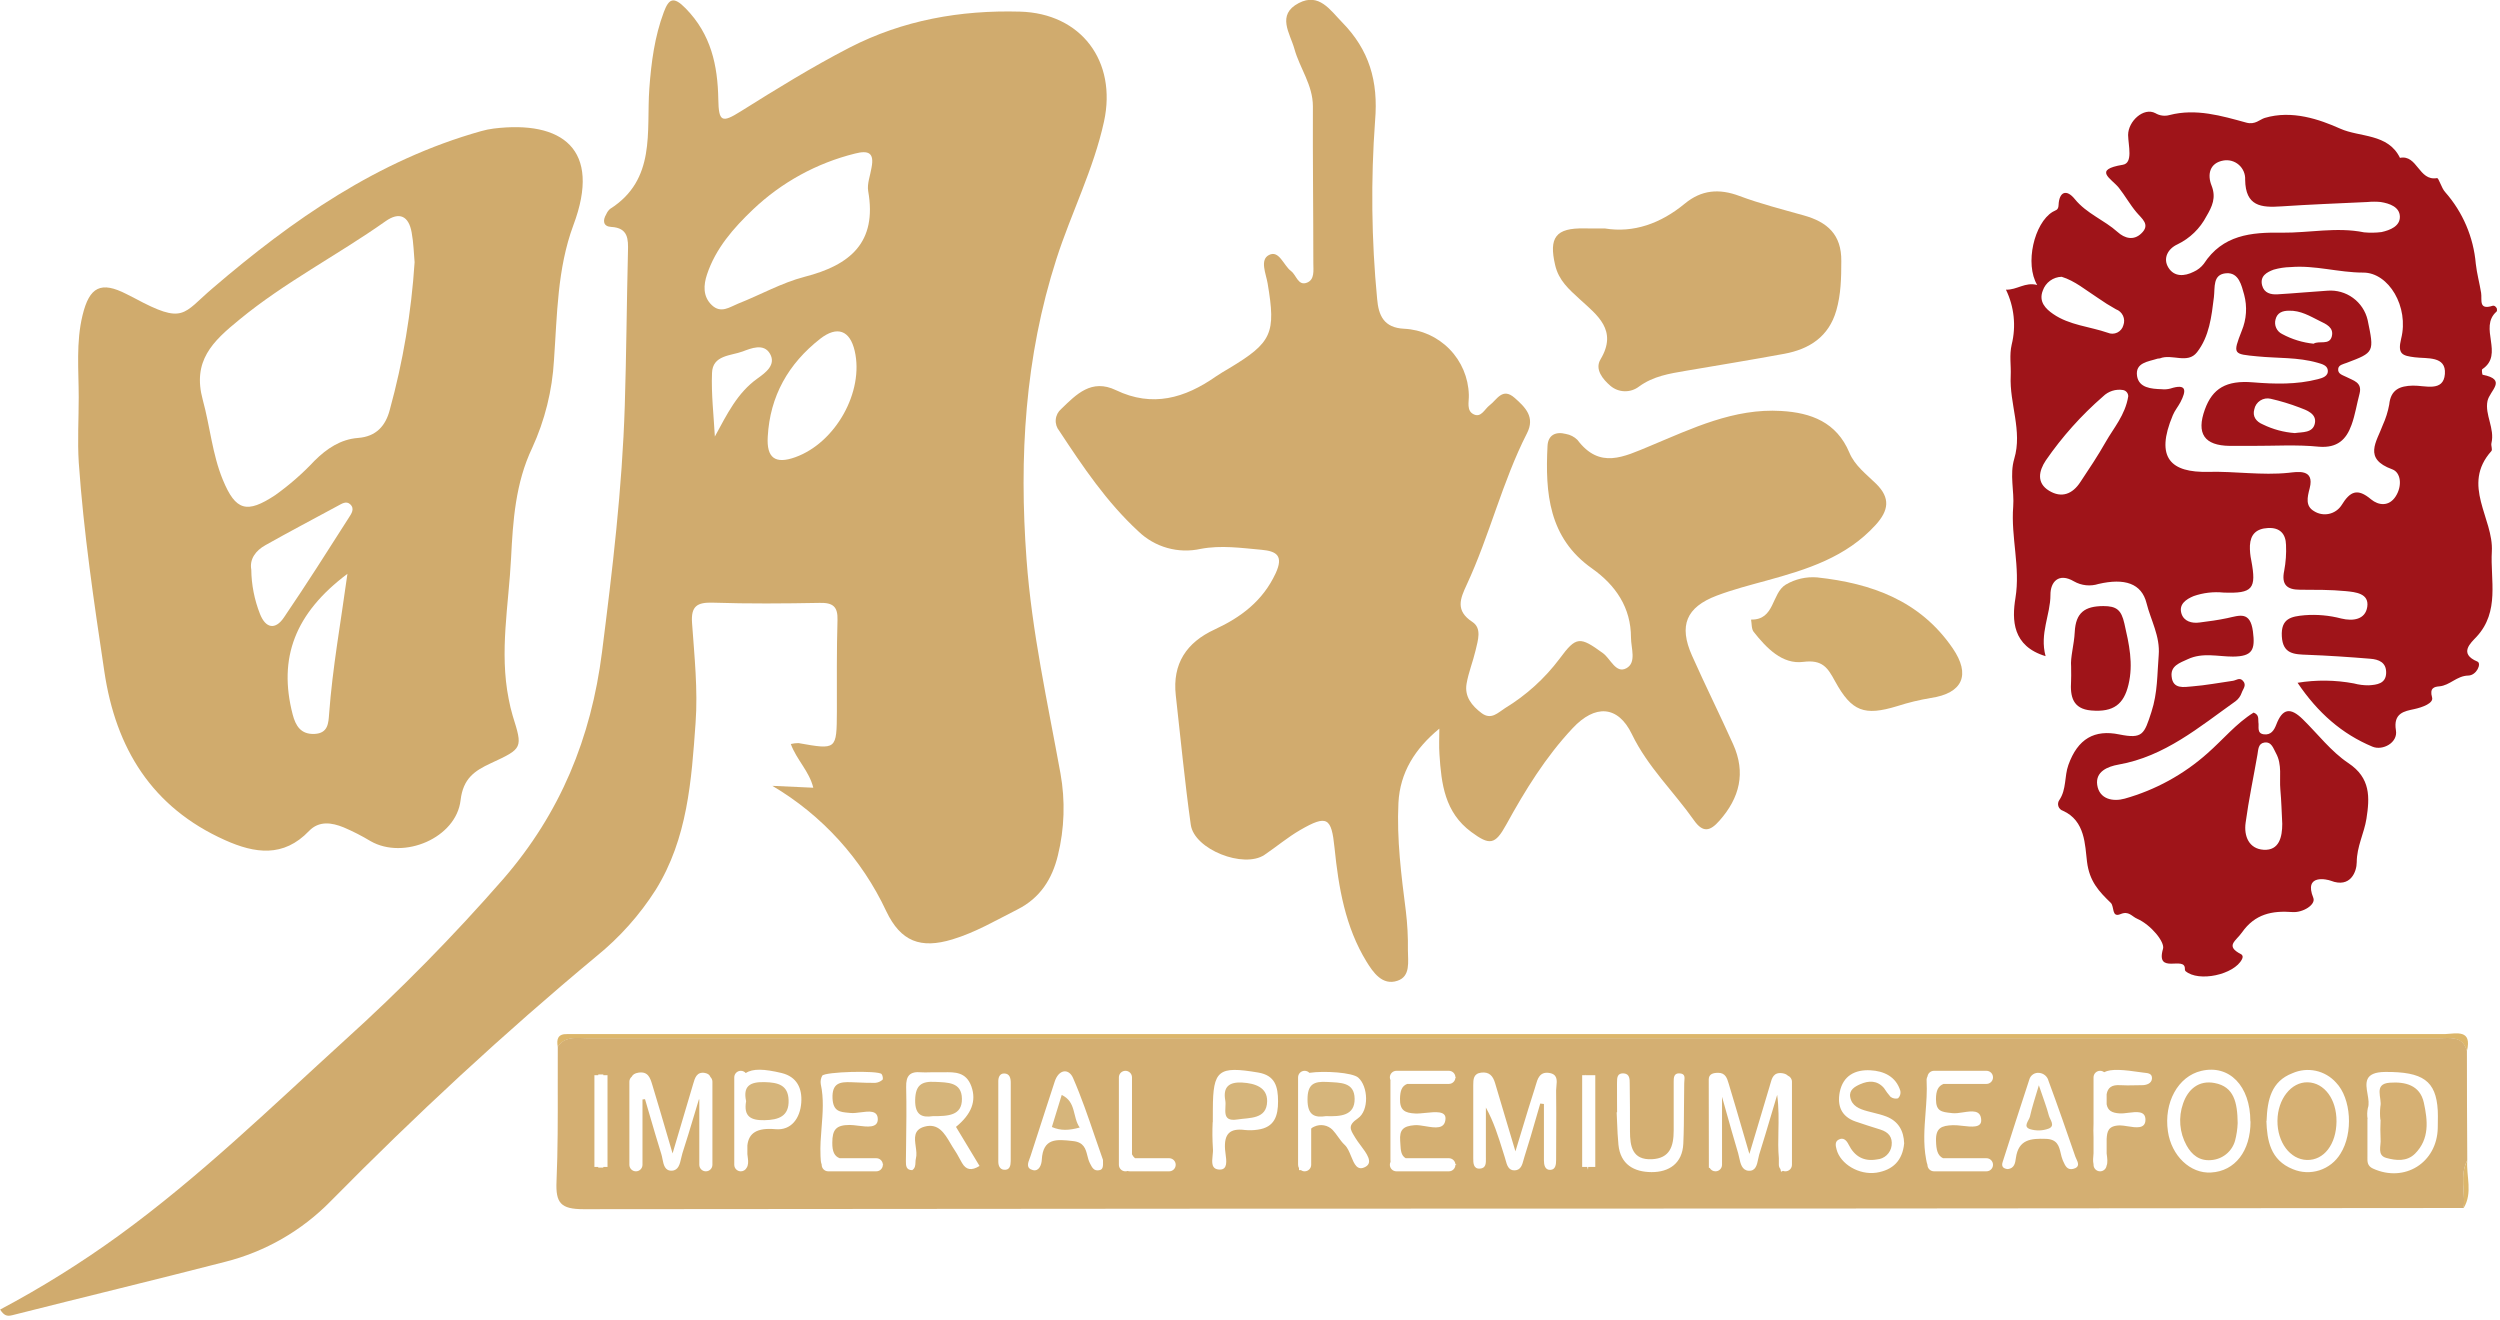
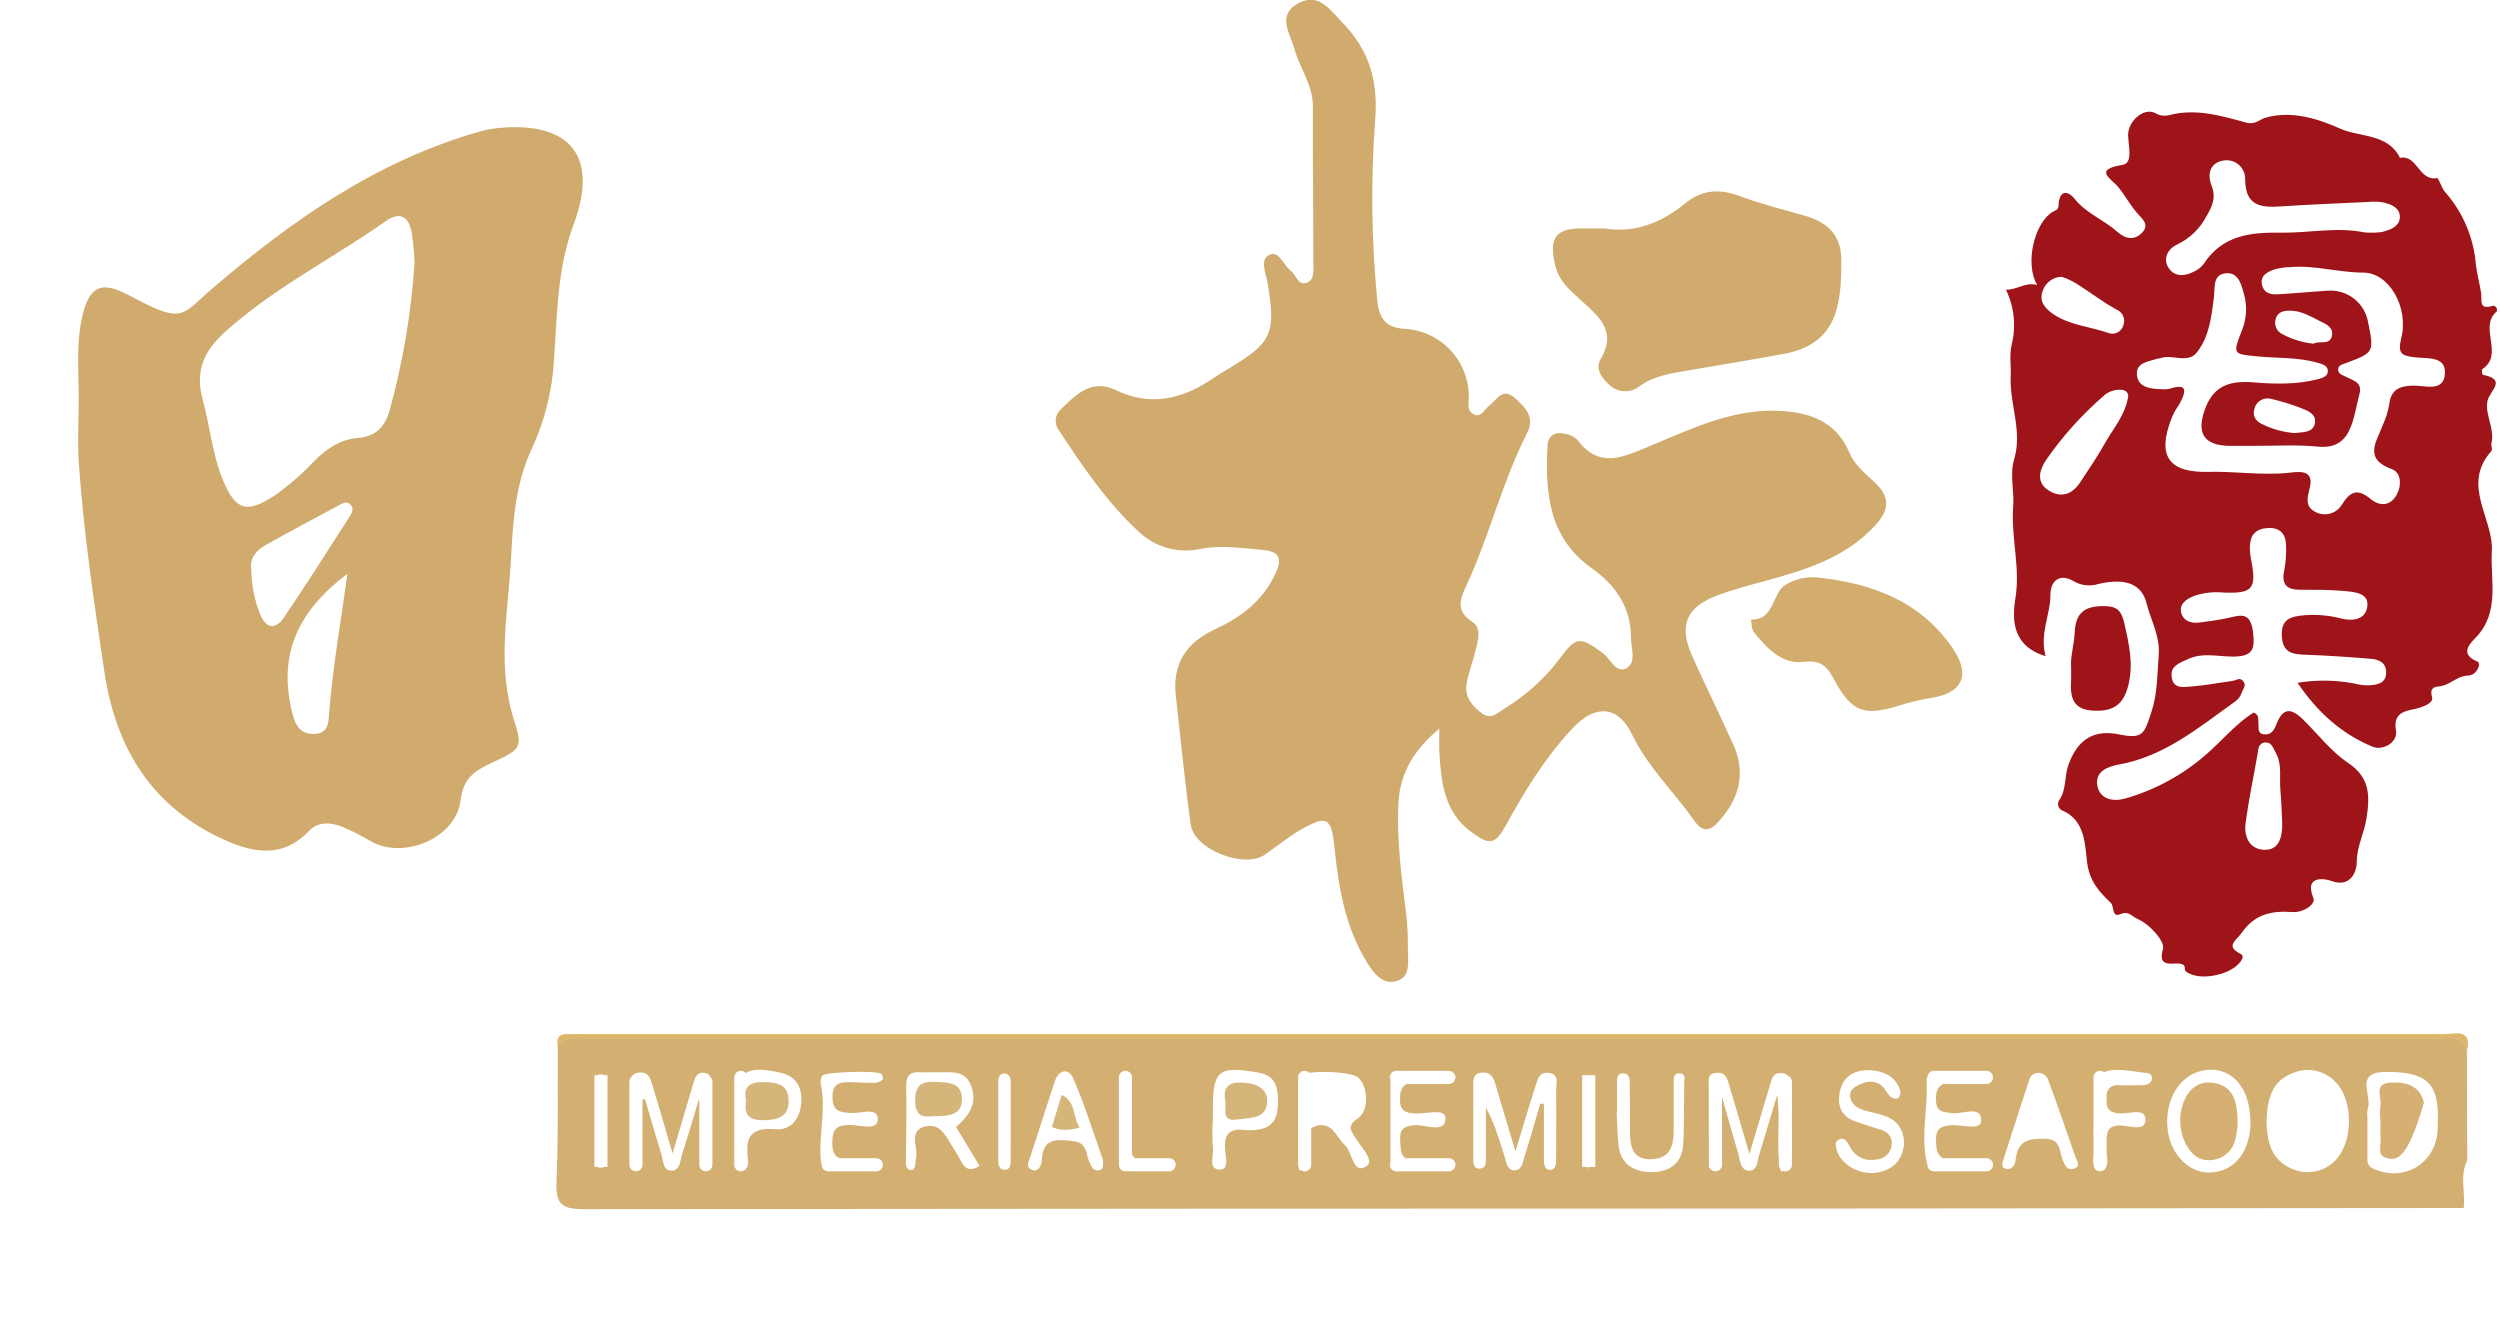
<svg xmlns="http://www.w3.org/2000/svg" width="572" height="302" viewBox="0 0 572 302" fill="none">
  <g clip-path="url(#clip0_79_28)">
-     <path d="M176.709 179.8L186.079 180.23C185.169 176.46 182.229 173.8 180.939 170.23C181.515 170.089 182.106 170.019 182.699 170.02C191.429 171.57 191.429 171.58 191.479 162.78C191.479 155.78 191.419 148.84 191.619 141.87C191.719 138.77 190.549 137.87 187.559 137.94C179.419 138.09 171.269 138.16 163.129 137.89C159.489 137.78 158.069 138.68 158.339 142.54C158.879 150.14 159.699 157.82 159.149 165.38C158.209 178.55 157.319 191.86 150.009 203.62C146.347 209.364 141.782 214.48 136.489 218.77C115.269 236.41 95.069 255.15 75.719 274.77C69.08 281.576 60.681 286.405 51.459 288.72C35.249 292.9 18.979 296.82 2.759 300.93C1.529 301.24 0.879 300.93 0.029 299.63C9.494 294.604 18.596 288.924 27.269 282.63C45.719 269.22 62.029 253.35 78.839 238.05C91.648 226.474 103.762 214.153 115.119 201.15C128.249 186.01 135.249 168.83 137.739 149.2C140.119 130.46 142.359 111.77 142.949 92.84C143.319 81.07 143.389 69.3 143.679 57.54C143.749 54.77 143.779 52.13 139.839 51.919C138.009 51.819 137.839 50.46 138.709 49.02C138.903 48.558 139.197 48.145 139.569 47.81C150.169 41.1 147.859 30.11 148.569 20.23C149.009 14.23 149.779 8.39 151.879 2.77C153.009 -0.23 154.049 -0.98 156.879 1.92C162.689 7.85 164.209 14.92 164.349 22.74C164.439 27.87 165.159 28.19 169.429 25.51C177.589 20.4 185.759 15.34 194.339 10.91C206.609 4.59 219.729 2.29 233.339 2.66C247.399 3.03 255.589 14.04 252.599 27.8C250.219 38.72 245.109 48.68 241.709 59.249C234.479 81.73 233.149 104.6 234.869 127.98C236.089 144.58 239.689 160.71 242.639 176.98C243.757 183.206 243.553 189.598 242.039 195.74C240.749 201.05 238.039 205.43 232.819 208.07C227.929 210.54 223.209 213.33 217.919 214.93C210.619 217.15 206.099 215.42 202.789 208.51C197.192 196.527 188.1 186.519 176.709 179.8ZM199.409 38.34C200.069 34.95 198.719 34.34 195.609 35.139C186.865 37.312 178.833 41.715 172.299 47.919C167.829 52.179 163.739 56.83 161.759 62.81C160.979 65.16 160.759 67.81 162.859 69.81C164.959 71.81 166.949 70.25 168.859 69.48C173.949 67.48 178.859 64.69 184.069 63.34C194.529 60.66 200.719 55.49 198.639 43.71C198.359 42.02 199.129 40.14 199.409 38.34ZM175.659 99.93C175.369 104.78 177.369 106.26 181.959 104.61C191.189 101.3 197.719 89.61 195.559 80.3C194.469 75.57 191.559 74.48 187.649 77.52C180.389 83.22 176.169 90.59 175.659 99.93ZM163.559 99.88C166.359 94.76 168.679 89.88 173.359 86.56C175.199 85.25 177.609 83.45 176.179 80.95C174.749 78.45 171.809 79.71 169.909 80.419C167.239 81.419 163.019 81.22 162.909 85.36C162.719 90.19 163.299 95.04 163.559 99.88Z" fill="#D0AB6E" />
    <path d="M329.32 166.71C323.75 171.31 320.32 176.71 319.96 183.71C319.56 192.03 320.61 200.25 321.66 208.47C322.017 211.433 322.174 214.416 322.13 217.4C322.13 219.98 322.79 223.4 319.73 224.4C316.27 225.57 314.16 222.45 312.67 220.04C307.79 212.09 306.26 203.04 305.34 193.98C304.64 187.05 303.65 186.35 297.5 189.9C294.64 191.55 292.08 193.72 289.33 195.58C284.57 198.8 273.24 194.36 272.45 188.7C271.07 178.86 270.13 168.97 269.02 159.1C268.21 151.85 271.48 146.99 277.92 144.02C283.92 141.24 288.92 137.51 291.86 131.19C293.75 127.12 292.05 126.1 288.62 125.79C284 125.38 279.41 124.7 274.73 125.58C272.207 126.144 269.585 126.074 267.096 125.376C264.607 124.678 262.331 123.374 260.47 121.58C253.17 114.85 247.74 106.74 242.36 98.58C241.763 97.855 241.474 96.925 241.557 95.99C241.639 95.055 242.085 94.189 242.8 93.58C246.26 90.23 249.73 86.58 255.33 89.27C263.65 93.27 271.1 91.11 278.19 86.14C279.14 85.48 280.19 84.89 281.19 84.29C291.05 78.36 291.97 76.29 290.03 64.82C289.65 62.59 288.2 59.45 290.33 58.35C292.67 57.13 293.66 60.73 295.4 62.03C296.63 62.95 297 65.5 299.07 64.66C300.83 63.94 300.49 61.85 300.49 60.2C300.49 48.25 300.34 36.3 300.39 24.34C300.39 19.44 297.39 15.62 296.16 11.19C295.16 7.6 292 3.39 297.16 0.7C301.82 -1.72 304.34 2.31 307.08 5.1C313.25 11.4 315.39 18.51 314.62 27.63C313.627 41.209 313.784 54.847 315.09 68.4C315.41 72.17 316.61 75.01 321.3 75.22C325.212 75.415 328.907 77.08 331.645 79.881C334.384 82.682 335.964 86.414 336.07 90.33C336.14 91.91 335.43 94.01 337.25 94.83C338.91 95.58 339.69 93.58 340.83 92.72C342.52 91.45 343.74 88.56 346.56 91.04C349.02 93.21 351.26 95.43 349.38 99.12C343.71 110.24 340.84 122.48 335.59 133.77C334.1 136.98 332.93 139.71 336.87 142.29C339.11 143.75 338.13 146.54 337.62 148.78C337.02 151.36 335.99 153.85 335.55 156.45C335.05 159.38 336.77 161.5 338.99 163.16C341.21 164.82 342.75 163.03 344.36 162.02C349.197 159.08 353.429 155.245 356.83 150.72C360.65 145.52 361.48 145.61 366.76 149.45C368.5 150.72 369.71 154.19 372.1 152.9C374.49 151.61 373.18 148.32 373.17 145.9C373.17 139.01 369.67 133.9 364.25 130.06C354.31 123.06 353.54 112.75 354.07 102.06C354.19 99.52 355.94 98.68 358.29 99.29C359.279 99.466 360.192 99.937 360.91 100.64C366 107.4 371.45 104.55 377.55 102.03C387.15 98.03 396.73 93.37 407.55 94.03C414.37 94.42 420.21 96.6 423.13 103.55C424.38 106.55 427.02 108.49 429.26 110.69C432.57 113.95 432.15 116.8 429.13 120.12C422.38 127.53 413.4 130.31 404.21 132.83C400.38 133.88 396.5 134.88 392.79 136.28C385.79 138.94 384.07 143.13 387.13 150C390.19 156.87 393.49 163.49 396.55 170.3C399.47 176.78 398.05 182.53 393.42 187.76C391.3 190.17 389.66 190.64 387.58 187.68C382.93 181.08 377.01 175.5 373.38 167.99C370.17 161.34 364.92 161.16 359.83 166.6C353.65 173.18 348.95 180.81 344.62 188.69C342.07 193.33 340.83 193.46 336.62 190.35C330.56 185.87 329.78 179.35 329.35 172.63C329.21 170.67 329.32 168.68 329.32 166.71Z" fill="#D1AB6E" />
    <path d="M468.031 150.129C460.401 147.829 460.321 141.819 461.131 136.839C462.291 129.729 460.071 122.939 460.621 115.909C460.891 112.369 459.771 108.639 460.861 104.969C462.771 98.569 459.731 92.359 460.051 85.969C460.161 83.609 459.701 81.289 460.281 78.809C461.316 74.606 460.849 70.174 458.961 66.279C461.501 66.359 463.371 64.459 466.111 65.209C463.231 60.359 465.421 51.039 469.651 48.469C470.301 48.069 470.951 48.149 471.001 46.929C471.121 43.929 472.761 43.139 474.721 45.559C477.421 48.889 481.441 50.329 484.511 53.089C486.121 54.549 488.171 55.089 489.901 53.439C492.111 51.379 490.041 50.049 488.781 48.519C487.311 46.759 486.181 44.719 484.781 42.949C483.031 40.799 478.781 38.839 485.701 37.699C488.101 37.309 486.951 33.269 486.911 30.899C486.911 27.729 490.481 24.469 493.161 25.899C493.638 26.183 494.167 26.367 494.717 26.441C495.267 26.515 495.826 26.477 496.361 26.329C502.441 24.749 508.271 26.499 513.971 28.059C515.971 28.609 517.051 27.319 518.181 26.979C524.431 25.119 530.721 27.329 535.451 29.439C539.891 31.439 546.391 30.499 549.111 36.119C553.111 35.309 553.391 41.499 557.581 40.749C557.991 40.669 558.581 43.019 559.461 43.959C563.492 48.534 565.946 54.283 566.461 60.359C566.711 62.599 567.321 64.789 567.681 67.019C567.931 68.609 567.021 71.019 570.331 69.959C570.941 69.759 571.671 70.879 571.201 71.299C567.041 74.949 573.031 81.069 567.951 84.469C567.751 84.599 567.951 85.719 568.011 85.739C573.771 86.859 569.641 89.349 569.141 91.739C568.481 94.879 570.851 98.019 570.041 101.389C569.901 101.959 570.321 102.849 570.041 103.189C563.041 110.999 570.581 118.609 570.131 126.189C569.751 132.629 572.011 139.919 566.611 145.719C565.341 147.079 562.461 149.539 566.831 151.369C567.831 151.789 566.661 154.529 564.741 154.569C562.091 154.619 560.561 156.829 558.101 157.039C556.981 157.129 555.831 157.399 556.461 159.579C556.831 160.879 554.331 161.819 552.351 162.249C550.201 162.719 547.511 163.089 548.191 167.129C548.661 169.949 545.131 171.809 542.821 170.839C535.881 167.949 530.331 163.119 525.681 156.219C529.954 155.518 534.316 155.568 538.571 156.369C539.689 156.669 540.843 156.814 542.001 156.799C543.821 156.679 545.881 156.439 545.951 153.989C546.021 151.539 544.251 150.869 542.311 150.719C537.521 150.329 532.721 149.999 527.911 149.819C524.911 149.709 522.301 149.669 522.081 145.589C521.861 141.509 524.181 141.039 527.351 140.759C530.154 140.549 532.972 140.806 535.691 141.519C538.351 142.169 541.191 141.779 541.631 138.839C542.091 135.749 538.911 135.469 536.701 135.249C533.231 134.909 529.701 134.949 526.231 134.929C523.231 134.929 521.961 133.749 522.621 130.609C522.991 128.652 523.132 126.659 523.041 124.669C522.981 122.129 521.631 120.669 518.921 120.809C516.211 120.949 514.921 122.289 514.781 124.809C514.744 125.971 514.851 127.133 515.101 128.269C516.301 134.709 515.451 135.839 508.741 135.579C506.437 135.349 504.11 135.622 501.921 136.379C500.151 137.109 498.441 138.269 499.131 140.429C499.691 142.159 501.481 142.679 503.251 142.429C505.381 142.169 507.511 141.869 509.601 141.429C512.451 140.809 514.851 139.779 515.471 144.479C516.021 148.679 515.381 150.189 510.901 150.229C507.491 150.229 503.961 149.229 500.571 150.819C498.701 151.679 496.571 152.349 496.871 154.819C497.171 157.749 499.701 157.199 501.551 157.049C504.681 156.799 507.781 156.209 510.891 155.769C511.651 155.659 512.421 154.919 513.181 155.769C514.111 156.769 513.181 157.649 512.901 158.499C512.64 159.266 512.156 159.938 511.511 160.429C503.171 166.349 495.291 173.079 484.721 174.939C482.211 175.379 479.411 176.549 479.841 179.579C480.321 182.899 483.491 183.469 486.131 182.729C493.142 180.756 499.612 177.213 505.051 172.369C508.611 169.249 511.651 165.499 515.631 163.039C516.941 163.559 516.631 164.509 516.721 165.259C516.911 166.259 516.271 167.819 518.011 168.019C519.571 168.189 520.281 167.169 520.821 165.769C522.231 162.089 524.031 161.769 526.891 164.579C530.331 167.949 533.351 171.949 537.281 174.579C542.441 177.999 542.201 182.449 541.441 187.339C540.911 190.669 539.241 193.649 539.221 197.279C539.221 199.379 537.821 203.279 533.281 201.509C532.511 201.209 527.041 199.879 529.281 205.419C529.921 206.989 526.891 208.859 524.511 208.679C519.851 208.329 515.941 209.109 512.971 213.329C511.581 215.329 509.021 216.409 512.761 218.329C513.011 218.459 513.301 218.799 512.961 219.479C511.201 222.999 503.041 224.789 500.031 222.179C499.929 222.045 499.883 221.877 499.901 221.709C500.021 218.539 493.121 223.169 494.901 217.079C495.351 215.579 492.191 211.619 488.981 210.209C487.731 209.669 487.081 208.349 485.171 209.149C483.091 210.029 483.791 207.389 482.951 206.579C480.241 203.959 478.071 201.679 477.511 197.179C477.031 193.389 477.141 187.799 471.991 185.499C471.75 185.422 471.531 185.289 471.352 185.111C471.173 184.933 471.038 184.716 470.959 184.476C470.88 184.236 470.859 183.98 470.897 183.731C470.936 183.481 471.033 183.244 471.181 183.039C472.831 180.609 472.311 177.629 473.241 175.039C475.401 168.989 479.241 166.869 484.901 168.039C490.261 169.119 490.591 167.989 492.241 162.909C493.691 158.479 493.551 154.239 493.911 149.909C494.271 145.579 492.101 141.909 491.131 138.019C490.001 133.479 486.131 132.219 480.131 133.609C479.204 133.905 478.225 134.005 477.258 133.901C476.29 133.798 475.355 133.494 474.511 133.009C471.011 130.959 469.121 133.149 469.141 136.109C469.161 140.619 466.621 144.939 468.031 150.129ZM515.181 102.019C513.521 102.019 511.861 102.019 510.181 102.019C504.341 101.949 502.471 99.209 504.481 93.669C506.211 88.899 509.341 86.969 515.481 87.479C520.481 87.889 525.481 88.009 530.321 86.759C531.321 86.499 532.841 86.099 532.581 84.589C532.401 83.589 531.291 83.289 530.271 82.999C525.761 81.699 521.091 81.999 516.501 81.539C510.951 80.999 510.801 81.109 512.911 75.689C514.004 73.069 514.198 70.161 513.461 67.419C512.861 65.309 512.261 62.299 509.351 62.519C506.221 62.769 506.821 65.719 506.541 67.999C506.001 72.409 505.491 76.999 502.671 80.599C500.511 83.369 496.931 80.879 494.181 81.999C494.031 82.059 493.841 81.999 493.681 82.049C491.551 82.749 488.481 82.929 488.961 86.049C489.391 88.739 492.181 88.979 494.561 89.049C495.231 89.126 495.909 89.078 496.561 88.909C500.401 87.669 500.231 89.419 498.891 92.009C498.371 93.009 497.581 93.929 497.141 95.009C493.021 104.799 496.711 108.179 505.301 107.959C511.401 107.809 517.471 108.809 523.621 108.179C525.621 107.969 529.621 107.179 528.461 111.689C527.891 113.849 527.461 115.799 529.461 116.959C530.471 117.601 531.692 117.821 532.863 117.573C534.033 117.324 535.059 116.626 535.721 115.629C537.721 112.369 539.381 111.629 542.511 114.259C544.181 115.639 546.591 115.979 548.141 113.559C549.691 111.139 549.311 108.079 547.341 107.379C540.631 104.949 543.781 101.079 545.171 97.279C545.853 95.782 546.35 94.207 546.651 92.589C546.991 89.139 549.051 88.299 552.071 88.229C554.831 88.169 559.071 89.769 559.391 85.569C559.711 81.369 555.291 82.109 552.501 81.749C549.711 81.389 548.501 81.089 549.381 77.499C551.231 70.219 546.541 62.349 540.701 62.369C535.081 62.369 529.701 60.639 524.091 61.109C522.774 61.136 521.467 61.334 520.201 61.699C518.661 62.279 517.031 63.139 517.571 65.289C518.031 67.069 519.571 67.439 521.121 67.339C524.931 67.119 528.731 66.749 532.541 66.509C534.616 66.346 536.682 66.931 538.364 68.158C540.045 69.385 541.233 71.173 541.711 73.199C543.251 80.609 543.261 80.619 536.891 83.029C536.101 83.329 535.091 83.489 534.981 84.369C534.831 85.569 535.981 85.809 536.871 86.259C538.411 87.079 540.521 87.449 539.871 90.049C539.231 92.429 538.871 94.899 538.031 97.209C536.821 100.599 534.761 102.539 530.591 102.209C525.491 101.689 520.311 102.039 515.181 102.019ZM540.891 53.159C542.222 53.287 543.564 53.267 544.891 53.099C546.891 52.659 549.151 51.739 549.091 49.549C549.031 47.359 546.771 46.549 544.701 46.219C543.703 46.123 542.699 46.123 541.701 46.219C535.121 46.529 528.541 46.779 521.981 47.219C517.371 47.539 513.761 47.219 513.691 41.109C513.722 40.477 513.611 39.845 513.366 39.262C513.121 38.678 512.749 38.156 512.276 37.735C511.803 37.314 511.242 37.004 510.634 36.828C510.025 36.653 509.386 36.615 508.761 36.719C505.551 37.259 504.991 39.929 506.011 42.479C507.101 45.229 506.131 47.279 504.831 49.479C503.373 52.282 501.047 54.537 498.201 55.909C496.011 56.909 494.811 59.119 496.141 61.249C497.471 63.379 499.801 63.249 501.921 62.179C502.83 61.773 503.624 61.148 504.231 60.359C508.531 53.749 515.051 53.109 522.111 53.239C528.361 53.299 534.631 51.889 540.891 53.159ZM486.941 90.689C486.949 90.345 486.833 90.01 486.614 89.744C486.396 89.478 486.09 89.299 485.751 89.239C484.928 89.104 484.085 89.166 483.291 89.42C482.496 89.674 481.773 90.112 481.181 90.699C476.211 95.014 471.806 99.94 468.071 105.359C466.481 107.759 465.921 110.499 468.811 112.269C471.701 114.039 474.201 113.049 476.001 110.269C478.001 107.269 480.001 104.269 481.791 101.109C483.581 97.949 486.251 94.969 486.941 90.689ZM522.181 188.489C522.041 185.859 521.981 183.219 521.741 180.599C521.501 177.979 522.191 174.939 520.741 172.329C520.131 171.239 519.741 169.629 518.061 169.899C516.651 170.129 516.701 171.549 516.501 172.679C515.601 177.859 514.501 183.019 513.801 188.219C513.361 191.319 514.571 194.219 517.921 194.429C521.491 194.639 522.181 191.489 522.181 188.489ZM471.711 63.329C470.754 63.351 469.827 63.666 469.055 64.231C468.282 64.796 467.702 65.584 467.391 66.489C466.391 69.029 468.051 70.669 469.771 71.849C473.481 74.409 478.081 74.699 482.241 76.129C482.588 76.282 482.963 76.358 483.342 76.351C483.721 76.345 484.094 76.256 484.435 76.092C484.776 75.927 485.078 75.691 485.319 75.399C485.56 75.106 485.734 74.765 485.831 74.399C485.96 74.05 486.018 73.679 486.003 73.307C485.988 72.935 485.899 72.57 485.742 72.232C485.585 71.895 485.363 71.592 485.088 71.341C484.813 71.089 484.491 70.895 484.141 70.769C482.709 69.973 481.321 69.102 479.981 68.159C477.231 66.389 474.711 64.239 471.711 63.329ZM525.051 99.089C526.731 98.819 529.251 99.139 529.661 96.769C530.021 94.659 527.811 93.859 526.131 93.239C523.984 92.42 521.782 91.751 519.541 91.239C519.135 91.141 518.713 91.126 518.3 91.196C517.888 91.266 517.495 91.418 517.143 91.644C516.792 91.871 516.49 92.166 516.255 92.512C516.021 92.858 515.86 93.249 515.781 93.659C515.331 95.239 516.151 96.459 517.781 97.129C520.058 98.238 522.525 98.903 525.051 99.089ZM529.351 78.639C530.591 77.859 532.971 79.069 533.511 76.989C534.051 74.909 532.201 74.149 530.711 73.419C528.501 72.319 526.371 71.009 523.711 71.089C522.241 71.089 521.021 71.539 520.641 73.089C520.462 73.736 520.517 74.424 520.795 75.035C521.073 75.645 521.556 76.139 522.161 76.429C524.389 77.631 526.832 78.382 529.351 78.639Z" fill="#9F1419" />
    <path d="M18.011 90.911C18.011 84.641 17.371 78.341 18.891 72.111C20.471 65.611 23.081 64.271 28.981 67.301C29.571 67.601 30.171 67.891 30.751 68.201C42.181 74.351 41.751 71.811 48.691 65.911C66.911 50.291 86.471 36.641 110.051 30.011C111.007 29.735 111.983 29.535 112.971 29.411C128.571 27.511 137.751 34.061 131.181 51.541C127.491 61.491 127.491 72.031 126.751 82.391C126.358 89.351 124.662 96.176 121.751 102.511C117.941 110.511 117.361 119.131 116.931 127.711C116.391 138.421 114.241 149.131 116.381 159.901C116.622 161.199 116.929 162.484 117.301 163.751C119.621 171.171 119.661 171.231 112.301 174.631C108.571 176.361 105.961 178.111 105.381 183.091C104.381 191.731 92.381 196.791 84.801 192.461C82.811 191.26 80.739 190.201 78.601 189.291C75.891 188.201 73.001 187.741 70.701 190.131C64.851 196.251 58.301 195.281 51.481 192.221C34.751 184.731 26.481 171.221 23.871 153.621C21.491 137.741 19.141 121.861 18.021 105.831C17.711 100.881 18.011 95.891 18.011 90.911ZM94.861 60.001C94.681 58.071 94.631 55.571 94.181 53.151C93.511 49.421 91.381 48.361 88.181 50.641C77.181 58.411 65.181 64.561 54.761 73.141C48.621 78.141 43.961 82.581 46.401 91.521C48.051 97.521 48.571 103.921 50.981 109.771C53.921 116.901 56.481 117.571 62.981 113.281C66.233 110.957 69.248 108.318 71.981 105.401C74.761 102.651 77.931 100.501 81.921 100.201C86.091 99.891 88.241 97.401 89.181 93.771C92.217 82.736 94.12 71.421 94.861 60.001ZM79.491 131.291C67.491 140.291 63.611 150.541 66.961 163.461C67.631 166.041 68.811 168.061 71.961 167.921C75.111 167.781 75.141 165.381 75.301 163.321C76.081 152.781 77.971 142.391 79.491 131.291ZM57.491 130.291C57.529 133.784 58.206 137.241 59.491 140.491C60.771 143.741 62.971 144.201 64.941 141.311C70.051 133.791 74.941 126.101 79.811 118.451C80.401 117.531 81.251 116.371 80.081 115.341C79.191 114.561 78.191 115.261 77.341 115.711C71.801 118.711 66.241 121.631 60.771 124.711C58.491 125.961 57.061 127.941 57.491 130.321V130.291Z" fill="#D0AB6D" />
    <path d="M367.19 52.27C373.73 53.35 379.96 51.15 385.47 46.6C389.29 43.44 393.33 43.09 397.99 44.84C402.65 46.59 407.78 47.9 412.72 49.29C418.07 50.79 421.37 53.65 421.29 59.77C421.29 63.59 421.21 67.35 420.15 71.03C418.43 77.03 414.02 79.88 408.24 80.95C400.75 82.33 393.24 83.56 385.72 84.84C381.96 85.48 378.27 86.06 375.01 88.44C374.068 89.165 372.907 89.546 371.718 89.518C370.53 89.491 369.387 89.058 368.48 88.29C366.71 86.78 364.83 84.49 366.2 82.22C370.2 75.54 365.41 72.09 361.47 68.48C358.99 66.2 356.65 64.21 355.82 60.66C354.34 54.33 355.94 52.12 362.54 52.26C363.87 52.29 365.19 52.27 367.19 52.27Z" fill="#D1AB6E" />
    <path d="M415.761 132.11C428.201 133.46 439.291 137.4 446.761 148.3C450.951 154.4 449.071 158.62 441.761 159.7C439.152 160.134 436.578 160.759 434.061 161.57C426.601 163.84 423.681 162.85 419.861 155.87C418.191 152.81 417.011 150.87 412.581 151.44C407.781 152.06 404.161 148.26 401.241 144.57C400.711 143.89 400.821 142.71 400.641 141.76C406.121 141.88 405.291 135.76 408.581 133.76C410.747 132.484 413.254 131.908 415.761 132.11Z" fill="#D2AD6E" />
    <path d="M564.43 240.489C563.43 236.939 560.57 237.579 558 237.579H134.39C131.96 237.579 129.32 236.979 127.62 239.529C127.29 237.799 127.62 236.529 129.76 236.599C131.59 236.599 133.41 236.599 135.24 236.599C276.626 236.599 418.016 236.599 559.41 236.599C562 236.489 565.67 235.429 564.43 240.489Z" fill="#DCB66B" />
    <path d="M473.871 152.49C473.671 150.44 474.561 147.49 474.701 144.62C474.921 140.12 477.041 138.69 481.251 138.67C484.251 138.67 485.351 139.53 486.061 142.67C487.131 147.38 488.151 151.84 486.991 156.67C485.931 161.1 483.601 162.99 478.481 162.56C474.201 162.2 473.641 159.32 473.861 155.86C473.921 155.06 473.871 154.24 473.871 152.49Z" fill="#9F1419" />
-     <path d="M563.691 276.39C564.121 272.77 562.691 269.01 564.511 265.49C564.251 269.13 565.801 272.89 563.691 276.39Z" fill="#DCB66B" />
    <path d="M511.979 256.95C511.929 258.332 511.725 259.704 511.369 261.04C511.017 262.246 510.302 263.314 509.321 264.099C508.341 264.885 507.143 265.349 505.889 265.43C503.249 265.66 501.469 264.24 500.279 262.06C499.479 260.612 498.994 259.01 498.858 257.36C498.722 255.71 498.937 254.051 499.489 252.49C500.599 249.23 503.089 247.09 506.719 247.8C511.149 248.63 511.919 252.26 511.979 256.95Z" fill="#D6B073" />
-     <path d="M534.591 256.611C534.541 261.821 531.711 265.501 527.831 265.401C523.951 265.301 521.031 261.321 521.081 256.401C521.131 251.481 524.221 247.531 528.011 247.631C531.801 247.731 534.641 251.491 534.591 256.611Z" fill="#D6B073" />
-     <path d="M544.63 256.19C544.517 255.194 544.517 254.187 544.63 253.19C545.09 251.25 542.95 247.98 546.8 247.72C550.22 247.48 553.69 248.21 554.58 252.31C555.47 256.41 555.9 260.57 552.58 263.94C550.69 265.83 548.2 265.54 546 264.94C543.8 264.34 544.83 262.16 544.68 260.65C544.605 259.158 544.605 257.663 544.68 256.17L544.63 256.19Z" fill="#D6B073" />
+     <path d="M544.63 256.19C544.517 255.194 544.517 254.187 544.63 253.19C545.09 251.25 542.95 247.98 546.8 247.72C550.22 247.48 553.69 248.21 554.58 252.31C550.69 265.83 548.2 265.54 546 264.94C543.8 264.34 544.83 262.16 544.68 260.65C544.605 259.158 544.605 257.663 544.68 256.17L544.63 256.19Z" fill="#D6B073" />
    <path d="M213.389 255.379C211.219 255.689 209.309 255.379 209.389 251.639C209.469 248.269 210.859 247.369 213.909 247.529C216.789 247.679 220.039 247.529 220.089 251.399C220.139 255.269 216.949 255.379 213.389 255.379Z" fill="#D6B57B" />
-     <path d="M303.39 255.37C300.84 255.77 299.14 255.22 299.16 251.55C299.16 248.06 300.6 247.37 303.65 247.55C306.7 247.73 309.89 247.55 309.94 251.4C309.99 255.25 306.75 255.49 303.39 255.37Z" fill="#D6B57B" />
    <path d="M280.35 251.82C279.76 248.65 281.25 247.52 284.22 247.69C287.19 247.86 289.98 248.81 289.92 251.98C289.85 256.16 285.85 255.69 283.08 256.14C279.27 256.74 280.67 253.61 280.35 251.82Z" fill="#D6B57B" />
    <path d="M247.04 257.979C244.62 258.639 242.73 258.759 240.67 257.859C241.41 255.459 242.12 253.139 242.92 250.529C246.3 252.109 245.35 255.599 247.04 257.979Z" fill="#D6B57B" />
-     <path d="M466.49 248.311C467.57 251.511 468.28 253.311 468.77 255.211C469.03 256.211 470.31 257.561 468.77 258.211C467.386 258.737 465.864 258.783 464.45 258.341C462.78 257.761 464.22 256.421 464.45 255.481C464.91 253.391 465.58 251.381 466.49 248.311Z" fill="#D6B57B" />
    <path d="M170.711 251.95C169.971 248.53 171.541 247.49 174.971 247.59C178.031 247.67 180.311 248.26 180.431 251.69C180.571 255.41 178.151 256.24 174.911 256.3C171.821 256.36 170.091 255.49 170.711 251.95Z" fill="#D6B57B" />
    <path fill-rule="evenodd" clip-rule="evenodd" d="M418.13 276.51L563.69 276.39C563.846 275.071 563.76 273.734 563.674 272.394C563.523 270.057 563.372 267.713 564.51 265.45C564.456 257.137 564.43 248.803 564.43 240.45C563.588 237.37 561.301 237.444 559.032 237.518L559.032 237.518C558.685 237.529 558.34 237.54 558 237.54H134.39C134.002 237.54 133.609 237.525 133.215 237.509L133.214 237.509L133.214 237.509C131.14 237.429 129.048 237.347 127.62 239.49C127.602 242.507 127.608 245.525 127.613 248.544L127.613 248.544V248.544V248.545C127.627 255.812 127.64 263.081 127.33 270.33C127.12 275.24 128.29 276.66 133.5 276.66C228.373 276.56 323.25 276.51 418.13 276.51ZM353.25 252.59L352.41 252.49C352.13 253.449 351.854 254.407 351.578 255.364C350.669 258.517 349.765 261.658 348.76 264.78C348.697 264.974 348.642 265.183 348.585 265.397L348.585 265.398L348.584 265.399C348.293 266.495 347.966 267.721 346.57 267.78C345.136 267.84 344.786 266.552 344.481 265.434L344.481 265.432C344.431 265.248 344.382 265.068 344.33 264.9C344.173 264.404 344.018 263.906 343.863 263.409C342.816 260.04 341.765 256.66 339.97 253.41V264.6C339.968 264.74 339.971 264.886 339.974 265.036C339.995 266.085 340.02 267.284 338.62 267.38C337.075 267.486 337.077 266.054 337.079 264.938L337.08 264.82V248.42L337.08 248.279C337.088 246.999 337.095 245.651 338.88 245.42C340.73 245.18 341.59 246.17 342.07 247.8C342.929 250.732 343.807 253.66 344.743 256.783C345.375 258.89 346.033 261.085 346.73 263.43C347.23 261.793 347.703 260.229 348.159 258.718L348.161 258.713C349.19 255.306 350.138 252.166 351.15 249.05C351.221 248.829 351.288 248.595 351.356 248.358C351.789 246.847 352.266 245.177 354.41 245.48C356.398 245.761 356.246 247.218 356.107 248.542C356.073 248.869 356.04 249.189 356.04 249.48C356.093 253.012 356.075 256.544 356.057 260.075V260.08C356.048 261.847 356.04 263.613 356.04 265.38C356.04 266.4 355.94 267.63 354.7 267.67C353.46 267.71 353.25 266.48 353.25 265.48V252.59ZM391.178 267.21H390.99C390.99 263.87 390.982 260.522 390.975 257.175L390.975 257.097C390.967 253.717 390.96 250.339 390.96 246.97C390.97 245.69 392.05 245.46 393.1 245.46C394.783 245.441 395.164 246.724 395.515 247.908L395.518 247.918L395.543 248.002L395.57 248.09C396.606 251.499 397.602 254.917 398.728 258.778C399.21 260.433 399.716 262.169 400.26 264.02C400.866 261.995 401.43 260.121 401.963 258.347C403.006 254.883 403.934 251.798 404.84 248.71C404.909 248.49 404.972 248.263 405.034 248.036L405.034 248.036L405.034 248.035L405.035 248.034C405.42 246.635 405.801 245.25 407.84 245.56C408.394 245.647 408.784 245.841 409.056 246.107C409.609 246.328 410 246.868 410 247.5V266.5C410 267.328 409.328 268 408.5 268C408.303 268 408.115 267.962 407.942 267.893C407.806 267.964 407.659 268.034 407.5 268.1C407.449 267.892 407.403 267.684 407.36 267.475C407.136 267.213 407 266.872 407 266.5V265.003C406.815 263 406.857 260.973 406.899 258.873C406.953 256.229 407.01 253.47 406.62 250.5C406.169 252.005 405.748 253.423 405.346 254.778L405.345 254.782C404.335 258.18 403.443 261.185 402.5 264.18C402.412 264.478 402.345 264.813 402.276 265.157L402.275 265.158C402.006 266.503 401.709 267.981 400.07 267.87C398.553 267.75 398.228 266.247 397.929 264.868C397.854 264.519 397.78 264.178 397.69 263.87C396.697 260.559 395.762 257.226 394.828 253.895L394.827 253.893L394.826 253.89L394.826 253.888L394.825 253.886L394.818 253.859L394.811 253.835C394.541 252.872 394.271 251.911 394 250.949V266.5C394 267.328 393.328 268 392.5 268C391.928 268 391.431 267.68 391.178 267.21ZM152.735 259.982C153.1 261.23 153.48 262.527 153.88 263.89V263.92C155.69 257.85 157.1 253.09 158.51 248.3C158.539 248.202 158.567 248.102 158.596 248.002L158.596 248.002L158.597 248.001L158.597 248.001L158.597 248C158.994 246.626 159.416 245.164 161.28 245.49C162.018 245.622 162.383 245.977 162.555 246.433C162.83 246.705 163 247.083 163 247.5V266.5C163 267.328 162.328 268 161.5 268C160.672 268 160 267.328 160 266.5V251.551L159.91 251.54C159.546 252.737 159.187 253.935 158.828 255.132L158.828 255.133L158.826 255.137L158.824 255.146L158.821 255.154C157.95 258.061 157.08 260.965 156.14 263.85C156.032 264.187 155.949 264.563 155.863 264.946L155.863 264.946C155.559 266.314 155.234 267.772 153.75 267.85C152.113 267.936 151.831 266.497 151.568 265.157L151.568 265.156L151.568 265.156L151.568 265.156L151.568 265.156L151.568 265.156L151.568 265.156C151.494 264.777 151.421 264.406 151.32 264.08C150.392 261.12 149.524 258.145 148.657 255.169L148.657 255.169L148.656 255.165L148.655 255.162C148.298 253.938 147.941 252.713 147.58 251.49L147 251.56V266.5C147 267.328 146.328 268 145.5 268C144.672 268 144 267.328 144 266.5V247.5C144 247.034 144.213 246.617 144.546 246.342C144.762 245.897 145.208 245.556 146.09 245.42C148.295 245.081 148.777 246.669 149.227 248.15C149.254 248.24 149.282 248.331 149.31 248.42C150.423 252.076 151.494 255.738 152.735 259.982ZM503.65 245.02C510.05 243.5 514.88 248.45 514.88 256.56L514.92 256.59C514.93 263.35 511.38 267.97 505.88 268.27C501.14 268.56 496.83 264.45 496.02 258.87C495.05 252.25 498.34 246.27 503.65 245.02ZM524.61 267.51C519.43 265.45 518.7 260.87 518.55 256.45L518.59 256.49C518.76 251.55 519.71 247.4 524.49 245.56C526.168 244.809 528.041 244.612 529.839 244.996C531.637 245.381 533.266 246.328 534.49 247.7C537.95 251.27 538.49 259.26 535.49 263.98C534.399 265.773 532.701 267.115 530.704 267.763C528.708 268.411 526.545 268.321 524.61 267.51ZM541.67 264.48V256.03L541.71 256.06C541.568 255.224 541.585 254.369 541.76 253.54C542.095 252.637 541.894 251.481 541.693 250.32C541.258 247.817 540.819 245.294 545.76 245.26C554.34 245.21 557.38 247.27 557.76 254.08C557.806 254.981 557.791 255.874 557.775 256.761L557.775 256.775L557.775 256.78C557.767 257.215 557.76 257.648 557.76 258.08C557.59 266.05 550.16 270.67 542.94 267.37C541.634 266.776 541.65 265.792 541.666 264.806L541.668 264.699C541.668 264.655 541.669 264.61 541.669 264.566C541.669 264.537 541.67 264.509 541.67 264.48ZM431.57 255.45C434.37 256.53 435.58 258.75 435.67 261.59V261.62C435.29 265.55 433.09 267.71 429.32 268.31C425.31 268.89 421.08 266.32 420.21 263C419.98 262.14 419.8 261.25 420.62 260.78C421.76 260.11 422.5 260.94 422.96 261.87C424.31 264.59 426.44 265.81 429.44 265.28C430.278 265.221 431.07 264.874 431.682 264.298C432.294 263.722 432.689 262.953 432.8 262.12C433.05 260.19 432.12 259.03 430.22 258.44C428.32 257.85 426.42 257.25 424.54 256.6C421.29 255.47 420.33 252.99 420.93 249.88C421.69 246.08 424.49 244.7 427.93 244.88C431.02 245.04 433.81 246.3 434.81 249.62C434.865 249.923 434.844 250.235 434.75 250.528C434.656 250.821 434.491 251.086 434.27 251.3C433.973 251.376 433.663 251.384 433.363 251.321C433.063 251.259 432.781 251.128 432.54 250.94C431.993 250.312 431.495 249.643 431.05 248.94C429.49 247.15 427.56 247.21 425.61 248.07C424.38 248.61 423.06 249.38 423.32 250.96C423.66 253.06 425.44 253.75 427.27 254.24C427.699 254.357 428.132 254.465 428.566 254.573L428.567 254.573L428.567 254.573C429.58 254.826 430.597 255.079 431.57 255.45ZM222.26 248.59C223.44 251.92 222.28 254.93 218.73 257.83L224.12 266.77C222.27 267.92 221.04 267.68 220.12 266.1C219.9 265.728 219.695 265.349 219.489 264.971L219.489 264.971L219.489 264.97C219.142 264.332 218.797 263.696 218.39 263.1C218.069 262.631 217.765 262.115 217.458 261.594L217.458 261.594L217.457 261.593C216.113 259.312 214.701 256.916 211.56 257.77C208.986 258.47 209.249 260.375 209.514 262.299V262.299C209.646 263.26 209.78 264.227 209.56 265.05C209.484 265.335 209.472 265.639 209.46 265.943C209.433 266.608 209.406 267.27 208.72 267.73C207.27 267.72 207.27 266.65 207.27 265.65C207.282 264.454 207.298 263.257 207.314 262.061C207.373 257.617 207.432 253.174 207.33 248.73C207.26 246.09 208.22 245.1 210.78 245.34C211.398 245.383 212.023 245.365 212.649 245.347H212.649L212.65 245.347C213.186 245.332 213.724 245.317 214.26 245.34C214.792 245.361 215.338 245.35 215.884 245.338L215.884 245.338H215.885C218.469 245.284 221.063 245.231 222.26 248.59ZM297.641 267.73H297.21C297.21 267.575 297.21 267.42 297.21 267.265C297.076 267.041 297 266.779 297 266.5V246.5C297 245.672 297.672 245 298.5 245C298.927 245 299.312 245.178 299.585 245.465C303.037 244.951 309.45 245.384 310.77 246.56C313.04 248.57 313.31 254.08 310.66 255.9C308.352 257.469 308.915 258.39 309.904 260.009C309.987 260.144 310.072 260.284 310.16 260.43C310.45 260.916 310.861 261.463 311.288 262.032C312.674 263.874 314.235 265.951 312.44 266.96C310.539 268.013 309.855 266.333 309.132 264.559L309.132 264.559C308.729 263.569 308.314 262.551 307.67 261.96C307.085 261.419 306.607 260.752 306.131 260.087L306.131 260.087C305.736 259.536 305.343 258.986 304.89 258.51C304.356 257.974 303.672 257.614 302.928 257.48C302.184 257.346 301.416 257.444 300.73 257.76C300.419 257.88 300.182 258.034 300 258.215V266.5C300 267.328 299.328 268 298.5 268C298.181 268 297.884 267.9 297.641 267.73ZM277.51 262.73C277.382 260.732 277.365 258.729 277.46 256.73L277.49 256.78C277.49 255.78 277.49 254.79 277.5 253.77C277.53 244.81 278.75 243.86 287.9 245.4C291.76 246.06 292.41 248.63 292.42 251.97C292.43 255.31 291.61 257.93 287.81 258.46C286.817 258.617 285.809 258.644 284.81 258.54C281.34 258.09 280.05 259.47 280.29 262.98C280.308 263.274 280.356 263.621 280.407 263.989L280.407 263.99C280.628 265.587 280.907 267.6 279.12 267.6C277.108 267.593 277.28 265.956 277.444 264.387C277.506 263.795 277.567 263.212 277.51 262.73ZM250.491 259.996L250.492 259.999L250.492 259.999L250.493 260L250.493 260L250.493 260.001L250.493 260.002C251.116 261.826 251.731 263.626 252.36 265.38V265.43C252.361 265.509 252.364 265.586 252.366 265.663C252.398 266.773 252.422 267.638 251.45 267.75C250.289 267.977 249.849 267.098 249.417 266.234L249.378 266.157L249.34 266.08C249.083 265.571 248.937 264.995 248.791 264.42C248.401 262.884 248.011 261.349 245.53 261.08L245.477 261.074C241.77 260.657 238.638 260.304 238.36 265.38C238.31 266.47 237.74 268.06 236.36 267.73C234.717 267.324 235.182 266.107 235.588 265.046L235.588 265.045C235.661 264.853 235.733 264.666 235.79 264.49C236.976 260.774 238.188 257.062 239.4 253.349L239.404 253.338C240.04 251.39 240.677 249.44 241.31 247.49C242.23 244.63 244.51 244.38 245.51 246.63C247.427 251.023 248.983 255.581 250.491 259.996ZM369.89 254.49H369.99C369.99 253.653 369.983 252.809 369.977 251.957V251.952C369.967 250.657 369.958 249.346 369.97 248.02C369.973 247.905 369.973 247.786 369.974 247.665C369.979 246.627 369.986 245.448 371.58 245.6C372.88 245.73 372.88 246.92 372.88 247.92C372.94 251.57 372.94 255.22 372.94 258.86C372.94 262.23 373.46 265.44 377.94 265.23C382.08 265.03 382.94 262.27 382.94 258.62V247.68L382.939 247.57C382.937 246.619 382.935 245.474 384.35 245.59C385.528 245.686 385.46 246.445 385.386 247.257V247.257V247.257V247.258V247.258V247.258V247.259C385.368 247.459 385.35 247.662 385.35 247.86C385.316 249.584 385.307 251.325 385.299 253.063V253.065V253.067V253.07V253.072V253.074V253.076V253.078C385.285 255.984 385.271 258.884 385.14 261.69C384.93 266.18 381.88 268.2 377.87 268.18C373.86 268.16 370.75 266.43 370.3 261.92C370.128 260.25 370.06 258.537 369.992 256.824L369.992 256.822C369.961 256.043 369.93 255.265 369.89 254.49ZM200.5 265H192.114C190.952 264.555 190.404 263.533 190.43 261.45C190.43 258.45 191.3 257.39 194.43 257.39C194.98 257.39 195.644 257.474 196.334 257.562L196.335 257.562C198.456 257.832 200.817 258.132 200.84 256.11C200.84 253.985 198.833 254.248 196.878 254.504L196.878 254.504C196.072 254.61 195.274 254.714 194.63 254.65C194.469 254.634 194.31 254.62 194.155 254.606C192.168 254.426 190.619 254.285 190.48 251.29C190.35 247.78 192.19 247.51 194.76 247.61C195.278 247.627 195.797 247.649 196.317 247.671C197.618 247.726 198.921 247.781 200.23 247.76C200.851 247.715 201.44 247.469 201.91 247.06C202.1 246.9 201.97 246.06 201.71 245.75C200.99 244.87 188.66 245.2 188.12 246.13C187.803 246.71 187.687 247.378 187.79 248.03C188.513 251.349 188.246 254.66 187.979 257.969L187.979 257.969C187.807 260.103 187.635 262.237 187.73 264.37C187.733 264.457 187.737 264.543 187.74 264.63L187.74 264.631L187.741 264.631L187.741 264.632L187.741 264.633L187.741 264.635C187.767 265.287 187.793 265.933 188.001 266.442C188 266.461 188 266.481 188 266.5C188 267.328 188.672 268 189.5 268H200.5C201.32 268 201.986 267.342 202 266.525C202.033 266.514 202.066 266.502 202.1 266.49C202.066 266.463 202.032 266.437 201.997 266.412C201.952 265.624 201.299 265 200.5 265ZM441 266.51C441.005 267.334 441.675 268 442.5 268H454.5C455.328 268 456 267.328 456 266.5C456 265.672 455.328 265 454.5 265H444.571C443.271 264.382 443.016 262.999 442.96 261.06C442.87 258.06 444.2 257.54 446.83 257.44C447.453 257.415 448.226 257.504 449.018 257.594L449.019 257.595H449.019C451.121 257.835 453.358 258.091 453.3 256.29C453.229 253.878 451.168 254.194 449.14 254.506C448.275 254.639 447.416 254.771 446.72 254.69C446.612 254.677 446.506 254.666 446.402 254.654L446.368 254.65L446.361 254.649C444.243 254.412 442.95 254.267 442.95 251.5C442.95 249.487 443.472 248.487 444.681 248H454.5C455.328 248 456 247.328 456 246.5C456 245.672 455.328 245 454.5 245H442.5C441.745 245 441.12 245.558 441.015 246.284C440.965 246.373 440.922 246.468 440.888 246.566C440.806 246.805 440.779 247.059 440.81 247.31C440.937 249.758 440.75 252.204 440.563 254.651C440.294 258.152 440.026 261.656 440.68 265.17L440.698 265.272C440.78 265.712 440.859 266.144 441 266.51ZM461.228 265.004C461.081 266.067 460.909 267.315 459.39 267.49C458.37 267.4 457.86 266.91 458.2 265.89C460.213 259.577 462.25 253.277 464.31 246.99C464.443 246.503 464.749 246.082 465.17 245.804C465.592 245.526 466.1 245.411 466.6 245.48C467.1 245.529 467.573 245.734 467.952 246.066C468.33 246.398 468.595 246.84 468.71 247.33C470.84 253.08 472.84 258.84 474.84 264.64C474.889 264.787 474.971 264.957 475.059 265.142L475.059 265.142C475.452 265.965 475.973 267.056 474.34 267.44C472.983 267.768 472.521 266.727 472.08 265.73L472.079 265.729L472.078 265.727L472.078 265.726L472.077 265.725C472.054 265.673 472.031 265.622 472.009 265.57C471.989 265.527 471.969 265.483 471.95 265.44C471.746 264.964 471.623 264.433 471.5 263.901C471.124 262.284 470.747 260.66 468.13 260.57C464.65 260.45 461.84 260.69 461.24 264.92L461.228 265.004ZM482 250.346C482.269 248.844 483.171 248.159 485.11 248.29C486.208 248.363 487.316 248.339 488.429 248.315L488.431 248.314C488.989 248.302 489.549 248.29 490.11 248.29C491.11 248.29 492.29 247.9 492.37 246.79C492.447 245.632 491.516 245.533 490.637 245.441C490.532 245.429 490.428 245.418 490.326 245.406L490.264 245.398L490.21 245.39C485.729 244.725 483.038 244.497 481.429 245.322C481.173 245.12 480.851 245 480.5 245C479.672 245 479 245.672 479 246.5V257.055C478.953 258.107 478.953 259.161 479 260.212V263.867C478.91 264.777 478.829 265.681 479 266.359V266.5C479 267.328 479.672 268 480.5 268C481.258 268 481.885 267.438 481.986 266.707C482.284 266.031 482.146 265.003 482.008 263.98C482.005 263.959 482.003 263.939 482 263.919V260.59C482.11 258.979 482.27 257.538 485.04 257.49C485.543 257.49 486.161 257.59 486.805 257.694C488.721 258.004 490.865 258.351 490.88 256.21C490.894 254.108 488.851 254.367 486.945 254.608C486.258 254.694 485.588 254.779 485.04 254.75C483.129 254.646 482.262 254.064 482 252.66V250.346ZM170.631 245.515C170.356 245.199 169.951 245 169.5 245C168.672 245 168 245.672 168 246.5V266.5C168 267.328 168.672 268 169.5 268C170.081 268 170.585 267.669 170.834 267.186C171.208 266.64 171.224 265.794 171.12 265.08C171.068 264.729 171.028 264.391 171 264.067V262.062C171.316 259.236 173.183 257.984 177.43 258.36C181.05 258.69 183.07 255.85 183.33 252.29C183.57 249 182.33 246.37 178.85 245.51C174.84 244.552 172.242 244.443 170.631 245.515ZM320.32 251.36C320.364 249.583 320.72 248.486 321.971 248H331.5C332.307 248 332.966 247.362 332.999 246.563C333.052 246.539 333.106 246.515 333.16 246.49C333.129 246.479 333.099 246.469 333.068 246.458C333.045 246.45 333.022 246.442 332.999 246.434C332.964 245.636 332.306 245 331.5 245H319.5C318.672 245 318 245.672 318 246.5C318 246.729 318.051 246.945 318.143 247.139C318.134 247.234 318.13 247.331 318.13 247.43V265.29C318.13 265.471 318.138 265.653 318.158 265.828C318.057 266.03 318 266.259 318 266.5C318 267.328 318.672 268 319.5 268H331.5C332.328 268 333 267.328 333 266.5L333 266.485C333.083 266.457 333.166 266.429 333.25 266.4C333.161 266.362 333.073 266.326 332.985 266.291C332.884 265.561 332.257 265 331.5 265H321.622C320.548 264.385 320.481 263.138 320.409 261.797V261.796L320.409 261.796L320.409 261.795L320.409 261.795V261.795C320.395 261.535 320.381 261.272 320.36 261.01C320.18 258.52 321.02 257.64 323.68 257.44C324.401 257.387 325.288 257.536 326.186 257.687C328.361 258.052 330.602 258.429 330.73 255.98C330.831 254.146 328.447 254.393 326.199 254.626C325.345 254.714 324.511 254.8 323.84 254.77C321.4 254.66 320.25 254.02 320.32 251.36ZM231.26 247.73V256.71C231.25 258.206 231.252 259.699 231.255 261.189C231.257 262.677 231.26 264.161 231.25 265.64C231.24 266.64 231.07 267.78 229.69 267.64C228.75 267.54 228.41 266.68 228.41 265.78V247.36C228.42 246.49 228.74 245.61 229.74 245.61C231.04 245.61 231.26 246.73 231.26 247.73ZM267.5 265H259.69C259.425 264.784 259.193 264.496 259 264.116V246.5C259 245.672 258.328 245 257.5 245C256.672 245 256 245.672 256 246.5V266.5C256 267.328 256.672 268 257.5 268C257.675 268 257.844 267.97 258 267.915C258.156 267.97 258.325 268 258.5 268H267.5C268.328 268 269 267.328 269 266.5C269 265.672 268.328 265 267.5 265ZM363.382 267C363.364 267.207 363.347 267.413 363.33 267.62C363.27 267.413 363.214 267.207 363.16 267H362V246H362.759L362.77 245.84C362.785 245.893 362.801 245.947 362.816 246H365V267H363.382ZM138.04 267.14H136.88V267H136V246H136.88V245.84H138.04V246H139V267H138.04V267.14Z" fill="#D4AF72" />
  </g>
  <defs>
    <clipPath id="clip0_79_28">
      <rect width="571.3" height="301.07" fill="white" />
    </clipPath>
  </defs>
</svg>